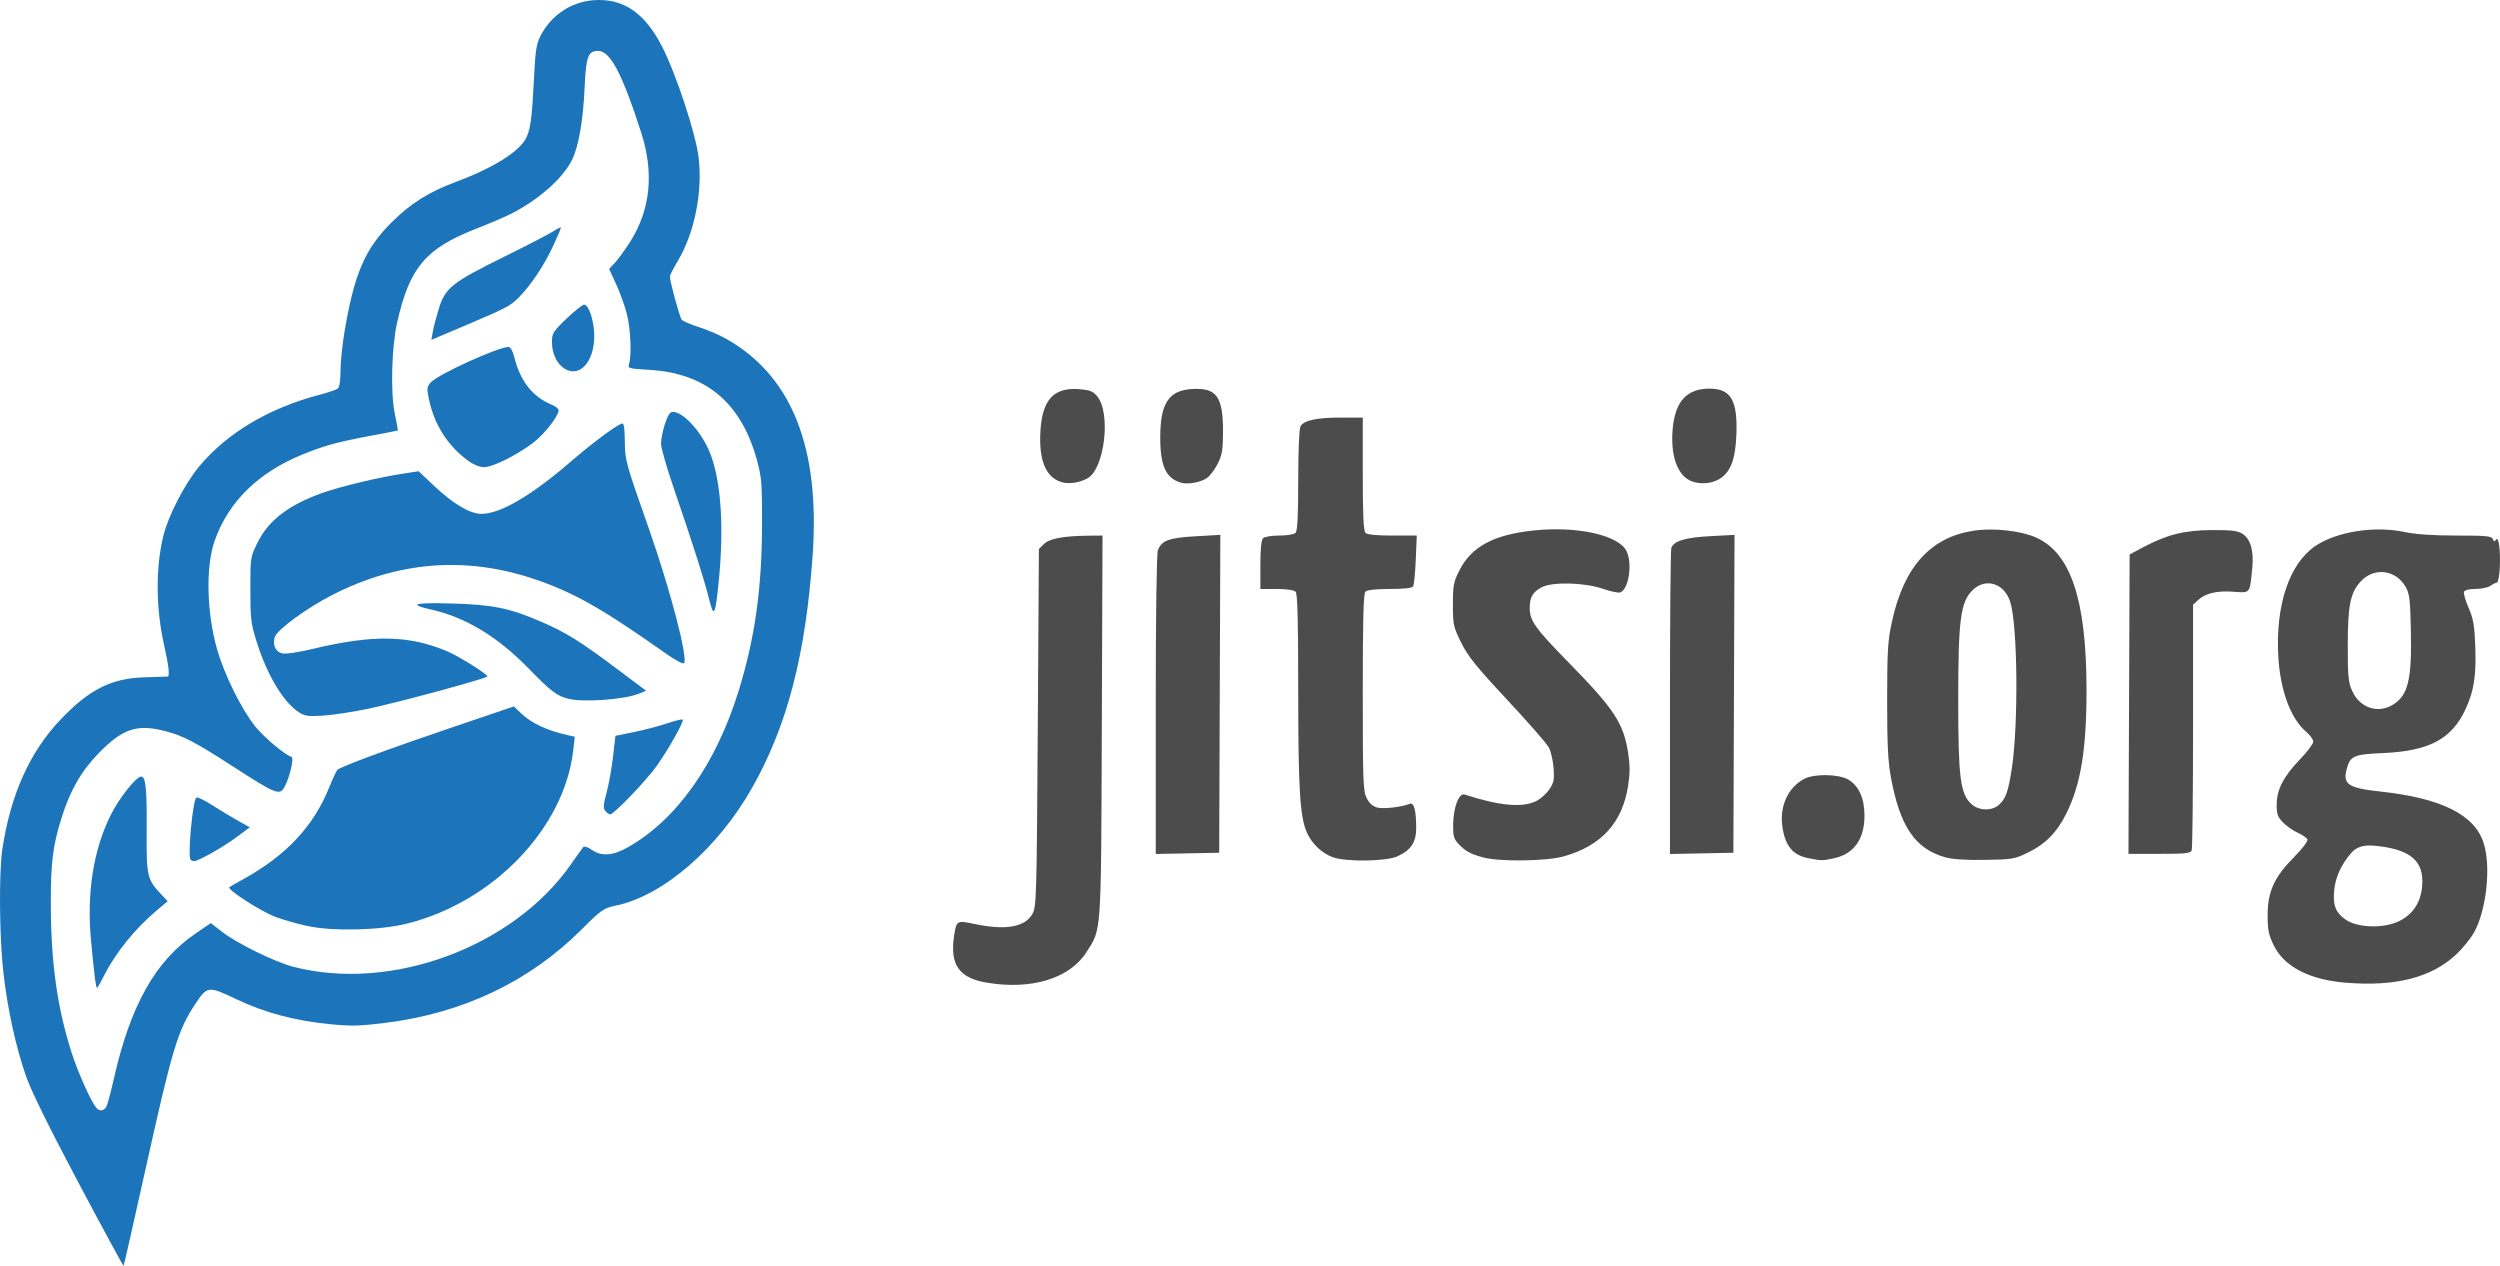
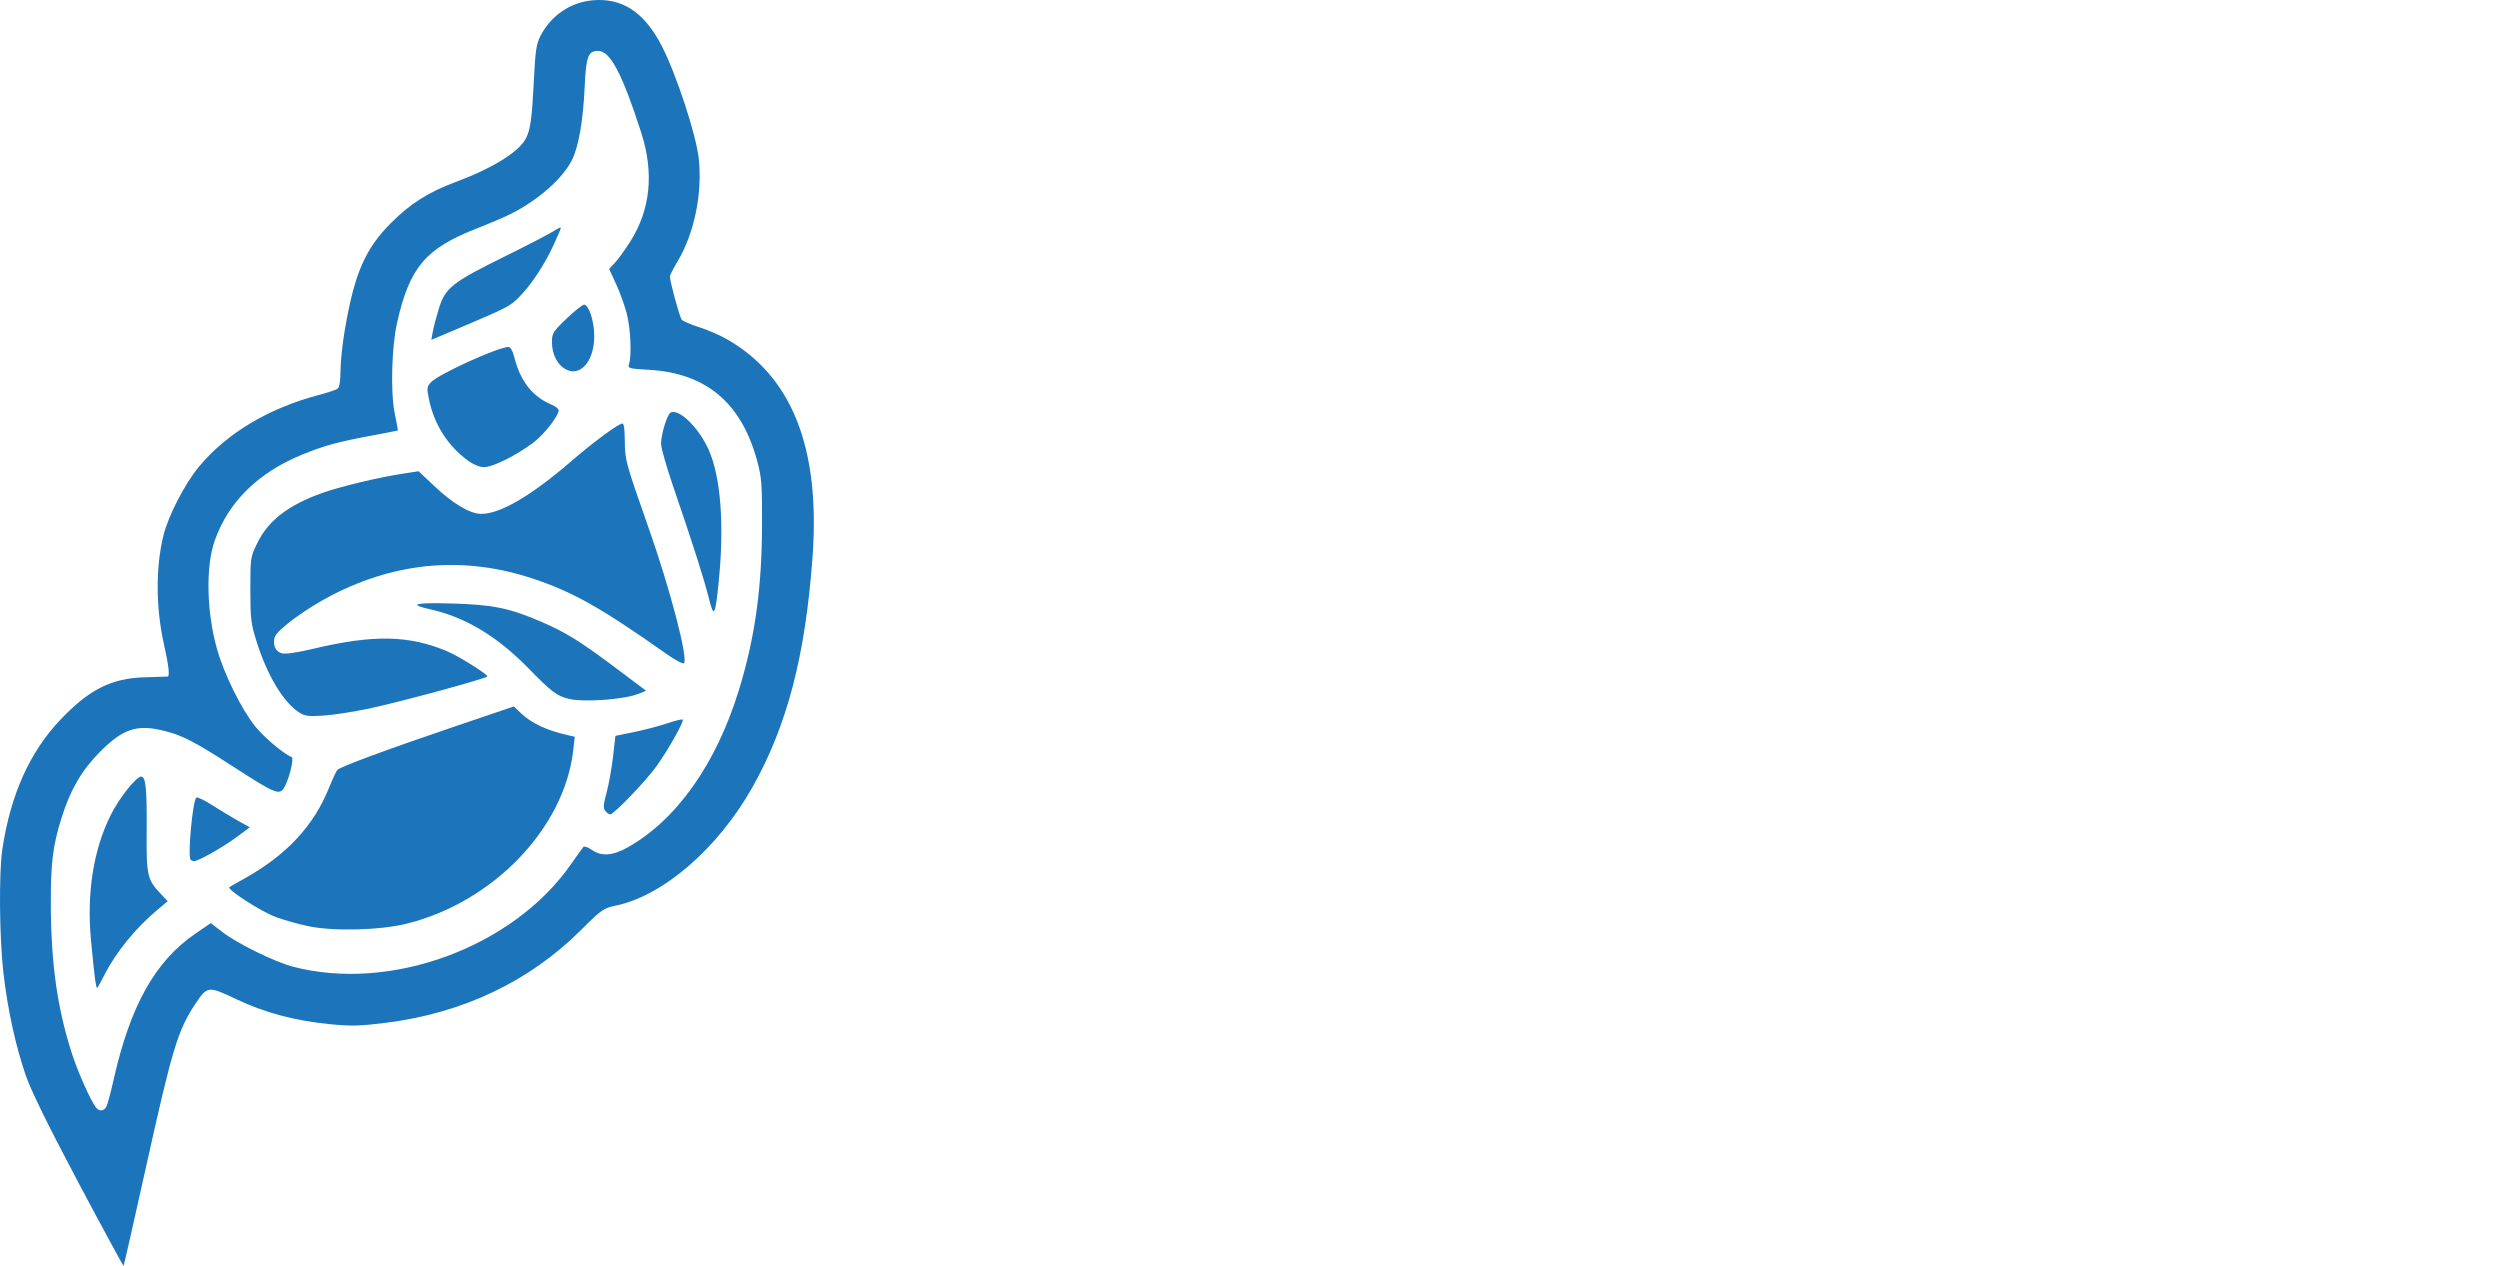
<svg xmlns="http://www.w3.org/2000/svg" viewBox="0 0 673.857 341.187">
  <g fill="#1c75bb">
    <path fill="#1c75bb" d="m161.383,0c-.478.004-.964.025-1.457.064-6.099.49-11.37,4.048-14.252,9.621-1.101,2.129-1.383,4.022-1.768,11.834-.506,10.295-.913,13.33-2.1,15.689-1.866,3.71-8.95,8.119-19.131,11.904-7.097,2.639-12.047,5.765-17.107,10.807-7.136,7.11-9.986,13.645-12.617,28.926-.642,3.726-1.17,8.699-1.172,11.051-.003,2.711-.279,4.488-.754,4.852-.412.316-2.639,1.069-4.949,1.676-13.676,3.59-24.972,10.342-32.482,19.414-3.802,4.593-8.202,13.118-9.541,18.488-2.114,8.478-2.065,19.567.127,29.293,1.279,5.672,1.627,8.692,1.01,8.742-.282.023-3.078.112-6.213.197-8.916.242-14.949,3.278-22.676,11.412-8.314,8.752-13.467,20.246-15.678,34.965-.942,6.271-.792,23.814.283,33.184,1.14,9.941,3.29,19.805,6.064,27.83,1.384,4.004,6.193,13.79,14.129,28.744,6.617,12.47,12.112,22.591,12.211,22.492.099-.099,2.759-11.811,5.912-26.027,7.204-32.479,8.689-37.414,13.391-44.504,3.262-4.919,3.473-4.944,11.01-1.365,7.728,3.67,15.691,5.808,25.137,6.75,5.886.587,8.151.535,15.209-.35,20.819-2.608,38.731-11.129,52.693-25.066,5.455-5.446,6.018-5.84,9.309-6.523,12.76-2.649,27.48-15.365,36.75-31.748,9.454-16.708,14.41-35.715,16.314-62.574,2.068-29.154-5.602-48.432-23.248-58.434-1.849-1.048-5.194-2.483-7.434-3.189-2.24-.707-4.321-1.611-4.625-2.01-.557-.73-3.175-10.342-3.16-11.602.004-.373.911-2.178,2.016-4.012,4.55-7.557,6.803-18.468,5.75-27.857-.73-6.512-6.078-22.773-9.967-30.303C174.006,3.926,168.554-.057,161.383,0Zm-.154,13.721c3.25,0,6.454,6.065,11.566,21.898,3.572,11.063,2.553,20.963-3.061,29.727-1.365,2.131-3.171,4.609-4.016,5.508l-1.535,1.633,1.871,4.066c1.03,2.237,2.329,5.822,2.885,7.967,1.027,3.96,1.36,11.264.619,13.562-.39,1.21-.165,1.277,5.455,1.607,15.333.901,24.831,8.907,29.059,24.494,1.221,4.501,1.361,6.342,1.328,17.336-.052,17.156-1.913,30.421-6.246,44.506-6.127,19.918-16.807,35.003-30.027,42.416-4.006,2.246-7.078,2.44-9.654.605-.984-.701-1.991-1.038-2.238-.75-.247.288-1.77,2.413-3.385,4.723-15.616,22.346-48.671,34.478-74.975,27.518-4.874-1.29-14.873-6.196-18.828-9.236l-3.23-2.484-4.135,2.826c-10.883,7.436-17.596,19.456-22.105,39.578-.74,3.3-1.593,6.471-1.895,7.049-.642,1.228-1.906,1.366-2.764.301-1.482-1.84-4.955-9.644-6.643-14.922-3.852-12.052-5.543-24.156-5.58-39.961-.026-11.121.548-15.764,2.855-23.129,2.373-7.573,5.366-12.778,10.162-17.664,6.426-6.547,10.248-7.796,17.834-5.83,4.759,1.233,7.954,2.892,17.793,9.24,12.648,8.162,13.163,8.347,14.637,5.24,1.263-2.662,2.267-7.283,1.631-7.506-1.964-.689-7.376-5.232-9.803-8.229-3.682-4.546-8.378-14.044-10.299-20.828-2.825-9.974-3.095-22.275-.643-29.227,3.711-10.519,11.755-18.413,23.713-23.273,5.835-2.372,9.505-3.378,18.299-5.01,3.96-.735,7.265-1.381,7.342-1.436s-.286-2.106-.807-4.559c-1.179-5.551-.859-17.967.633-24.559,3.356-14.829,7.671-19.943,21.332-25.281,3.465-1.354,7.651-3.141,9.301-3.973,7.365-3.711,13.903-9.456,16.453-14.455,1.803-3.534,3.044-10.575,3.451-19.592.381-8.431.922-9.898,3.648-9.898Zm-10.092,47.625c-.183-.06-.972.327-1.91.949-1.072.711-7.082,3.824-13.352,6.916-13.983,6.896-15.861,8.385-17.574,13.926-.695,2.246-1.437,5.071-1.65,6.277l-.387,2.193,7.705-3.262c12.71-5.377,13.582-5.83,16.02-8.326,3.236-3.315,6.758-8.634,9.162-13.838,1.114-2.411,2.025-4.562,2.025-4.781,0-.027-.013-.046-.039-.055h0Zm6.305,20.773c-.442,0-2.572,1.693-4.734,3.762-3.644,3.486-3.932,3.949-3.932,6.33,0,2.949,1.2,5.62,3.131,6.973,4.119,2.885,8.27-1.445,8.27-8.627,0-3.939-1.458-8.438-2.734-8.437Zm-20.338,11.4c-2.823,0-19.026,7.38-20.996,9.562-1.06,1.175-1.103,1.6-.471,4.615,1.426,6.801,5.1,12.536,10.58,16.521,1.439,1.047,3.095,1.701,4.305,1.701,2.288,0,8.742-3.215,13.186-6.57,2.954-2.23,6.869-7.223,6.869-8.76,0-.398-.821-1.065-1.824-1.48-5.261-2.179-8.531-6.362-10.189-13.039-.362-1.457-.987-2.551-1.459-2.551Zm44.227,17.525c-.169.01-.329.043-.477.1-.969.372-2.678,5.803-2.678,8.51,0,1.054,1.515,6.336,3.365,11.74,5.299,15.476,8.355,25.057,9.533,29.893,1.325,5.435,1.718,4.771,2.648-4.479,1.542-15.317.564-28.185-2.699-35.564-2.408-5.445-7.16-10.355-9.693-10.199Zm-13.572,3.115c-.064-.013-.134-.002-.211.027-1.805.693-8.047,5.356-13.672,10.217-10.688,9.235-19.056,14.122-24.156,14.109-3.037-.008-7.579-2.706-12.723-7.559l-4.172-3.936-4.375.678c-6.612,1.023-16.702,3.444-21.602,5.186-9.013,3.203-14.488,7.393-17.404,13.316-1.949,3.96-1.969,4.075-1.967,12.709,0,7.903.161,9.213,1.707,14.111,2.861,9.064,7.249,16.352,11.445,19.014,1.575.999,2.555,1.125,6.646.846,2.64-.18,8.04-1.009,12-1.842,8.26-1.737,32.1-8.214,32.1-8.723,0-.593-7.547-5.329-10.582-6.641-10.385-4.489-20.098-4.689-36.549-.752-3.983.953-7.263,1.429-8.211,1.191-1.753-.44-2.551-2.144-2.012-4.293.495-1.971,8.475-7.832,15.688-11.521,17.504-8.955,35.709-10.413,53.965-4.318,10.851,3.623,18.222,7.781,36.002,20.309,2.31,1.628,4.416,2.747,4.68,2.486,1.19-1.177-3.674-19.82-9.486-36.355-6.311-17.955-6.393-18.261-6.463-23.568-.044-3.375-.198-4.597-.648-4.691h0Zm-49.334,48.438c-7.083-.076-7.769.456-2.328,1.674,9.381,2.099,17.932,7.257,26.381,15.91,6.127,6.275,7.634,7.418,10.799,8.182,4.128.996,15.054.196,18.932-1.387l1.936-.789-8.033-6.035c-9.602-7.213-13.606-9.701-20.176-12.541-8.577-3.708-13.108-4.637-24.082-4.943-1.274-.036-2.416-.059-3.428-.07h0Zm20.074,27.822l-16.611,5.637c-17.627,5.981-30.066,10.587-30.941,11.457-.292.29-1.299,2.439-2.238,4.775-4.176,10.395-11.54,18.271-23.031,24.633-1.98,1.096-3.715,2.089-3.855,2.203-.742.603,8.396,6.496,12.469,8.041,1.863.707,5.681,1.793,8.486,2.416,6.769,1.502,19.553,1.21,26.877-.615,23.337-5.817,42.487-25.78,44.861-46.764l.41-3.623-1.725-.385c-5.727-1.275-9.868-3.194-12.713-5.891l-1.988-1.885Zm45.381,3.508c-.495-.015-2.144.406-3.982,1.031-2.101.715-6.115,1.77-8.918,2.344l-5.096,1.043-.656,5.676c-.361,3.121-1.143,7.473-1.738,9.672-.88,3.249-.941,4.169-.324,4.912.417.503,1.005.914,1.305.914,1.004,0,9.864-9.253,12.639-13.199,3.248-4.62,7.337-11.933,6.91-12.359-.021-.021-.068-.031-.139-.033Zm-145.824,15.393c-1.356,0-5.991,5.867-8.26,10.455-4.64,9.384-6.454,20.972-5.27,33.662.399,4.28.881,8.93,1.07,10.332.189,1.402.437,2.551.553,2.551s.994-1.554,1.953-3.451c3.139-6.209,8.428-12.704,14.438-17.73l2.664-2.229-1.848-1.945c-3.668-3.865-3.912-4.94-3.822-16.775.088-11.563-.241-14.869-1.479-14.869h0Zm15.018,5.629c-.078-.004-.134.007-.164.037-1.005,1.003-2.369,15.898-1.533,16.734.22.22.634.398.918.398,1.131,0,7.596-3.627,11.209-6.289l3.826-2.82-3.227-1.809c-1.775-.995-4.922-2.896-6.994-4.227-1.813-1.164-3.486-1.995-4.035-2.025h0Z" />
-     <path fill="#4c4c4c" d="m266.047,264.884c-7.553-1.257-10.06-4.827-8.878-12.643.625-4.131.739-4.197,5.488-3.192,8.452,1.79,13.684.856,15.679-2.799,1.02-1.869,1.109-5.081,1.39-50.131l.3-48.134,1.32-1.32c1.472-1.472,5.237-2.199,11.755-2.269l4.075-.044-.19,51.45c-.21,56.956-.035,54.378-4.141,60.846-4.495,7.081-14.766,10.237-26.797,8.234h0Zm366.133-.012c-9.75-.818-16.484-4.313-19.281-10.009-1.409-2.869-1.674-4.17-1.674-8.21,0-6.333,1.783-10.241,7.135-15.646,2.143-2.164,3.761-4.288,3.595-4.719-.166-.431-1.345-1.255-2.622-1.831-1.276-.576-3.083-1.843-4.015-2.816-1.431-1.494-1.687-2.253-1.651-4.879.056-4.044,1.841-7.463,6.339-12.148,1.935-2.015,3.517-4.13,3.517-4.701s-.815-1.724-1.812-2.562c-4.246-3.572-7.08-11.149-7.609-20.343-.794-13.79,2.919-24.975,9.88-29.765,5.717-3.933,16.003-5.572,24.141-3.846,3.027.642,7.599.955,13.969.955,8.086,0,9.522.139,9.833.951.279.728.475.773.834.191.713-1.153,1.262,2.73,1.049,7.414-.102,2.23-.455,4.085-.785,4.121-.33.036-1.133.439-1.784.895-.651.456-2.445.829-3.986.829-1.743,0-2.915.294-3.101.778-.164.428.399,2.386,1.253,4.35,1.298,2.988,1.591,4.709,1.795,10.535.272,7.777-.367,11.847-2.627,16.737-3.718,8.043-9.788,11.284-22.15,11.828-7.994.352-8.904.744-9.872,4.248-1.148,4.156.362,5.181,9.001,6.116,16.397,1.773,25.339,6.187,27.85,13.748,2.079,6.26.87,17.983-2.492,24.159-.872,1.603-3.03,4.28-4.795,5.949-6.664,6.302-16.429,8.804-29.938,7.671Zm14.639-16.665c4.04-2.062,6.106-5.698,6.106-10.745,0-5.881-3.983-8.752-13.221-9.53q-3.919-.33-5.846,1.863c-2.855,3.252-4.433,6.762-4.729,10.516-.295,3.752.419,5.577,2.907,7.424,3.241,2.406,10.539,2.639,14.783.473h0Zm-1.877-58.227c4.163-2.538,5.182-6.733,4.891-20.126-.181-8.317-.371-9.881-1.425-11.7-2.667-4.603-8.416-5.323-12.017-1.506-2.874,3.047-3.567,6.428-3.567,17.406,0,8.5.145,9.913,1.265,12.334,2.048,4.426,6.868,6.022,10.852,3.593h0Zm-285.635,41.095c-2.975-1.061-5.65-3.583-7.023-6.624-1.897-4.202-2.359-11.722-2.359-38.412,0-19.302-.182-26.028-.72-26.566-.428-.428-2.493-.72-5.1-.72h-4.38v-6.48c0-4.24.249-6.729.72-7.2.403-.403,2.333-.72,4.38-.72s3.977-.317,4.38-.72c.517-.517.72-4.502.72-14.139,0-7.903.25-13.886.607-14.554.877-1.639,4.277-2.38,10.943-2.383l5.85-.003v15.18c0,11.007.198,15.378.72,15.9.472.472,2.977.72,7.277.72h6.557l-.267,6.479c-.147,3.564-.467,6.804-.712,7.2-.297.481-2.388.721-6.29.721-3.746,0-6.103.259-6.565.72-.538.538-.72,7.392-.719,27.15,0,23.972.099,26.622,1.05,28.499.697,1.375,1.653,2.229,2.849,2.546,1.66.439,6.475-.113,8.768-1.004,1.155-.449,1.732,1.742,1.732,6.583,0,3.786-1.425,5.921-5.053,7.568-3.051,1.386-13.756,1.545-17.365.259h0Zm40.414.024c-3.472-.959-4.75-1.665-6.597-3.642-1.284-1.376-1.491-2.138-1.436-5.305.08-4.613,1.575-8.488,3.085-7.997,9.42,3.063,15.608,3.622,19.339,1.748,1.148-.577,2.727-1.994,3.508-3.149,1.214-1.795,1.38-2.627,1.141-5.727-.154-1.995-.716-4.471-1.249-5.503-.534-1.032-5.575-6.809-11.204-12.84-8.372-8.969-10.638-11.783-12.459-15.466-2.101-4.251-2.225-4.825-2.225-10.276,0-5.237.168-6.102,1.806-9.305,3.232-6.319,9.228-9.522,19.945-10.653,11.644-1.229,22.799,1.219,25.006,5.487,1.702,3.292.667,10.335-1.65,11.224-.466.179-2.57-.266-4.677-.989-5.041-1.729-13.698-1.929-16.562-.384-2.36,1.274-3.168,2.681-3.168,5.521,0,3.487,1.44,5.495,10.763,15.01,11.953,12.198,14.527,16.118,15.75,23.988.535,3.441.535,5.581.001,9.018-1.544,9.934-7.275,16.18-17.428,18.996-4.692,1.301-17.349,1.443-21.69.244h0Zm87.669.205c-4.245-.834-6.283-3.376-6.992-8.723-.716-5.396,1.63-10.388,5.948-12.66,2.67-1.405,9.264-1.297,11.816.195,2.889,1.688,4.413,5.089,4.397,9.812-.022,6.293-2.869,10.262-8.181,11.401-3.254.698-3.312.698-6.987-.024h0Zm36.869-.244c-8.048-2.285-12.119-8.276-14.561-21.428-.81-4.361-1.034-8.919-1.029-20.879.01-13.405.167-16.033,1.297-21.219,3.209-14.721,10.337-22.674,21.938-24.478,5.302-.824,12.706-.029,16.868,1.812,9.383,4.151,13.599,16.788,13.637,40.885.026,16.179-1.55,25.806-5.509,33.647-2.543,5.038-5.469,8.028-10.076,10.297-3.805,1.874-4.297,1.961-11.785,2.081-5.249.084-8.788-.152-10.78-.717h0Zm14.589-14.165c1.827-1.702,2.464-3.514,3.414-9.722,1.834-11.974,1.586-38.667-.418-44.956-1.587-4.981-6.567-6.568-10.072-3.21-3.323,3.183-3.949,7.906-3.944,29.746,0,21.026.563,25.332,3.636,28.05,2.006,1.774,5.531,1.818,7.383.092h0Zm-227.324-26.887c0-24.081.23-40.781.573-41.685,1.006-2.647,2.919-3.358,10.139-3.771l6.696-.383-.154,42.842-.154,42.842-8.55.166-8.55.166v-40.177Zm138.6-.59c0-22.422.168-41.204.373-41.739.724-1.885,3.784-2.808,10.488-3.162l6.547-.345-.154,42.84-.154,42.84-8.55.166-8.55.166v-40.767Zm123.746.384l.154-40.35,3.6-1.918c6.457-3.44,11.215-4.63,18.625-4.657,5.276-.02,6.945.185,8.196,1.004,2.228,1.458,3.11,4.623,2.624,9.405-.698,6.862-.436,6.542-5.104,6.208-4.468-.32-7.525.416-9.543,2.295l-1.298,1.209v32.628c0,17.945-.164,33.055-.364,33.577-.308.802-1.653.949-8.704.949h-8.34l.154-40.35Zm-287.774-59.864c-4.279-1.296-6.164-6.001-5.637-14.069.532-8.138,3.636-11.465,10.252-10.987,2.968.215,3.833.538,4.965,1.854,3.889,4.521,2.055,19.85-2.664,22.261-2.312,1.181-4.944,1.539-6.917.941h0Zm32.353.195c-4.169-1.123-5.73-4.497-5.712-12.343.021-9.007,2.256-12.478,8.313-12.916,6.865-.497,8.643,1.916,8.61,11.683-.016,4.672-.256,6.089-1.427,8.425-.775,1.544-2.083,3.28-2.908,3.858-1.646,1.152-5.033,1.789-6.875,1.293h0Zm137.696-.345c-4.013-1.419-6.023-7.031-5.239-14.627.733-7.103,3.87-10.408,9.878-10.408,5.793,0,7.618,3.154,7.242,12.517-.254,6.319-1.433,9.612-4.143,11.568-1.991,1.437-5.237,1.835-7.738.951Z" />
  </g>
</svg>